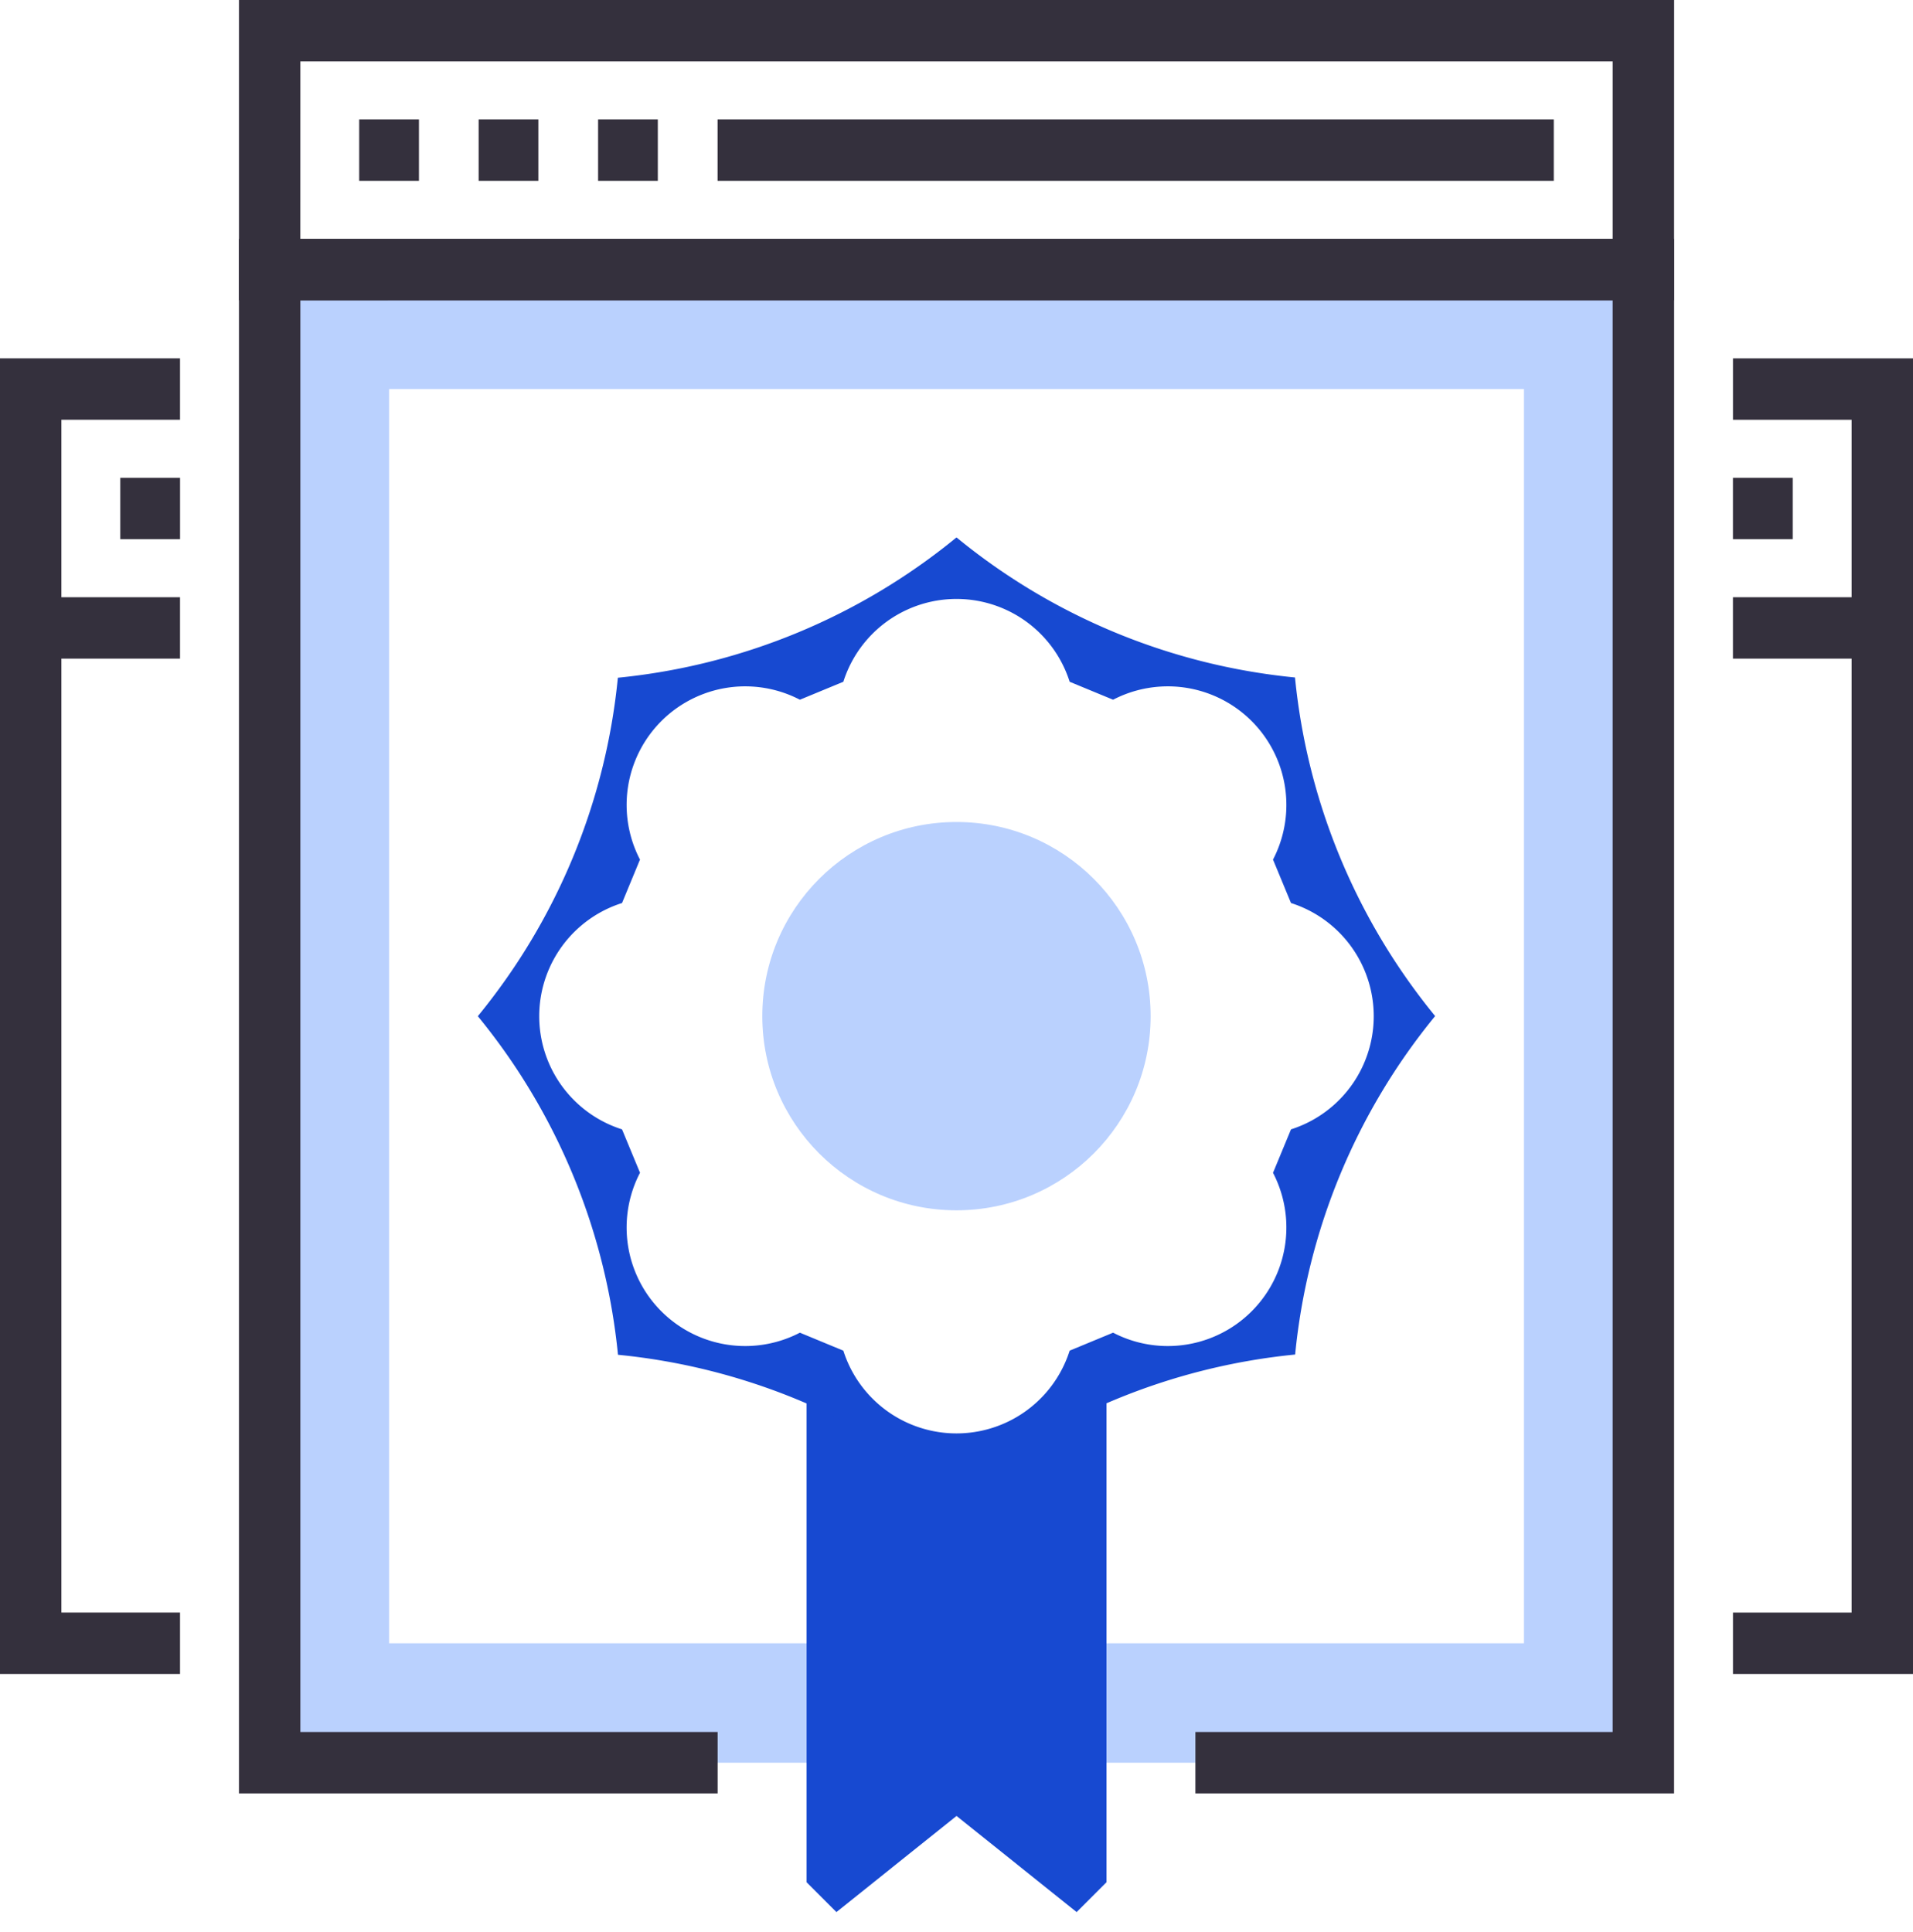
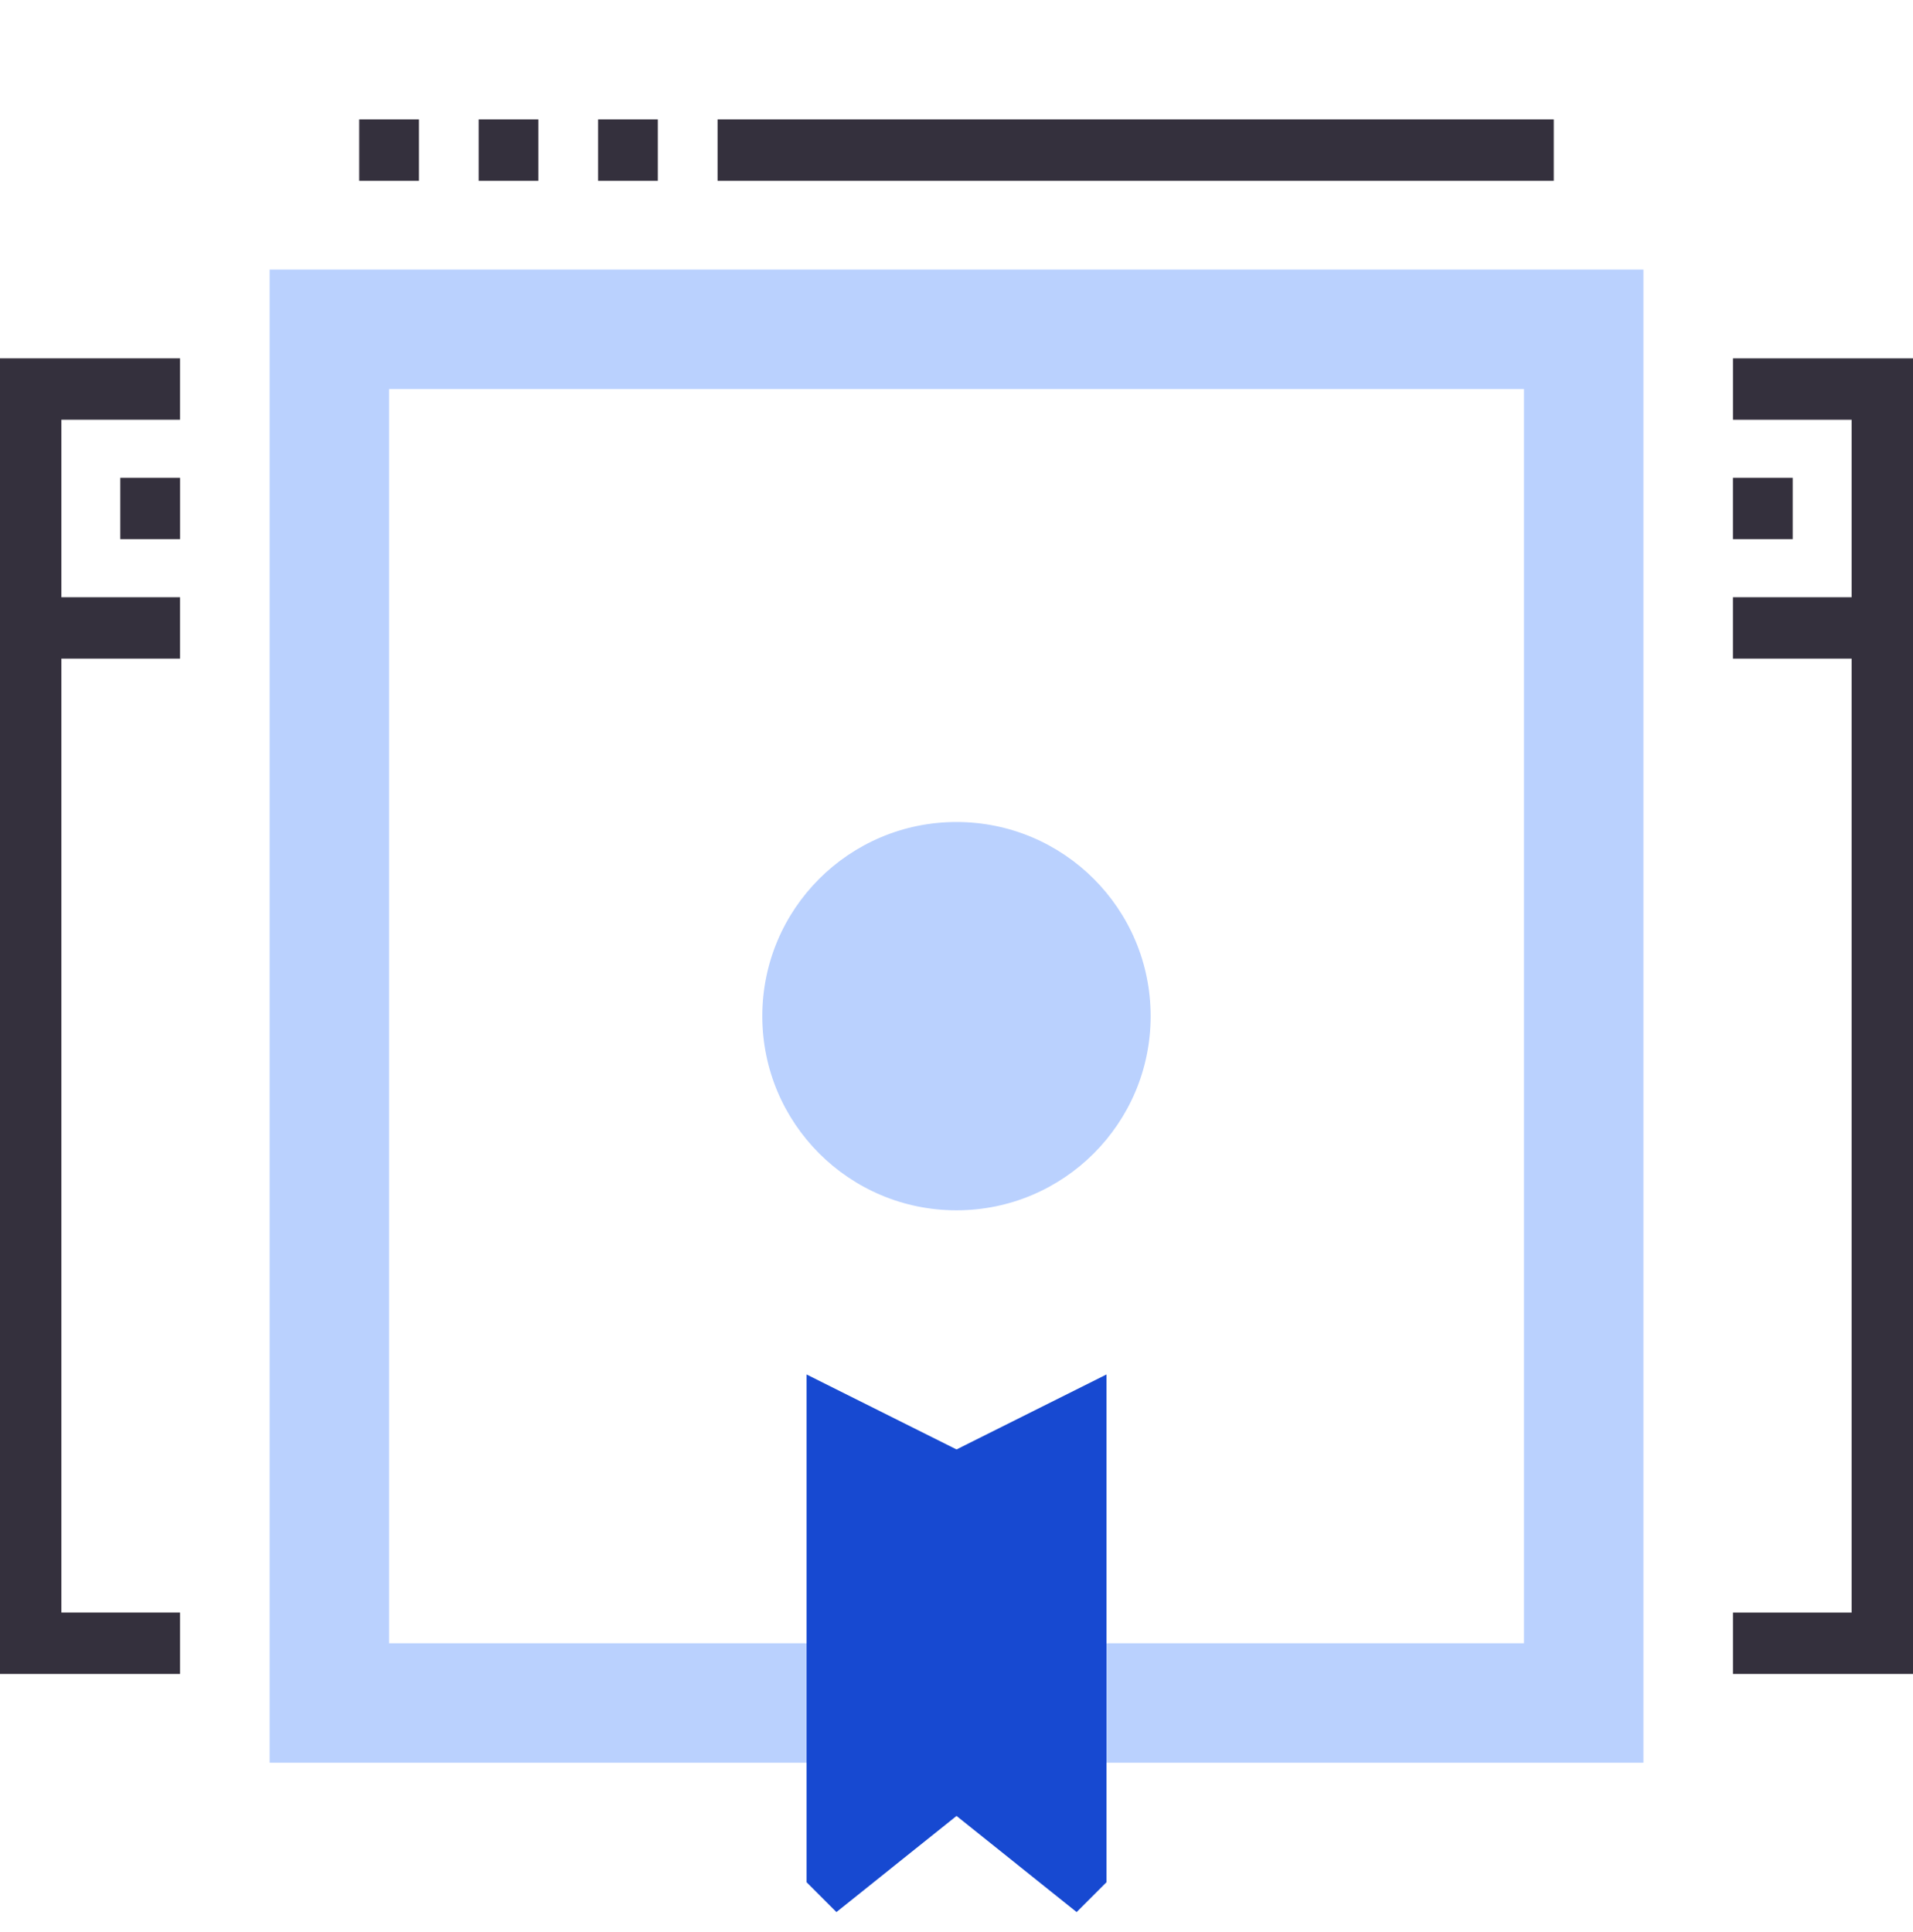
<svg xmlns="http://www.w3.org/2000/svg" width="65.438" height="66.081" viewBox="0 0 65.438 66.081">
  <g id="그룹_170092" data-name="그룹 170092" transform="translate(-2058.716 -1191.851)">
    <g id="그룹_170068" data-name="그룹 170068" transform="translate(2114.931 1204.11)">
      <g id="그룹_170065" data-name="그룹 170065" transform="translate(3.064)">
        <path id="패스_86670" data-name="패스 86670" d="M2121.322,1248.53h-6.158v-2.1h4.058v-40.805h-4.058v-2.1h6.158Z" transform="translate(-2115.163 -1203.524)" fill="#34303d" />
      </g>
      <g id="그룹_170066" data-name="그룹 170066" transform="translate(3.064 8.172)">
        <rect id="사각형_156093" data-name="사각형 156093" width="5.108" height="2.1" fill="#34303d" />
      </g>
      <g id="그룹_170067" data-name="그룹 170067" transform="translate(3.064 4.086)">
        <rect id="사각형_156094" data-name="사각형 156094" width="2.044" height="2.1" fill="#34303d" />
      </g>
    </g>
    <g id="그룹_170073" data-name="그룹 170073" transform="translate(2058.716 1204.11)">
      <g id="그룹_170070" data-name="그룹 170070">
        <path id="패스_86671" data-name="패스 86671" d="M2064.874,1248.53h-6.158v-45.006h6.158v2.1h-4.058v40.805h4.058Z" transform="translate(-2058.716 -1203.524)" fill="#34303d" />
      </g>
      <g id="그룹_170071" data-name="그룹 170071" transform="translate(1.05 8.172)">
        <rect id="사각형_156096" data-name="사각형 156096" width="5.108" height="2.1" fill="#34303d" />
      </g>
      <g id="그룹_170072" data-name="그룹 170072" transform="translate(4.115 4.086)">
        <rect id="사각형_156097" data-name="사각형 156097" width="2.044" height="2.1" fill="#34303d" />
      </g>
    </g>
    <g id="그룹_170081" data-name="그룹 170081" transform="translate(2066.888 1191.851)">
      <g id="그룹_170074" data-name="그룹 170074" transform="translate(1.05 9.223)">
        <path id="패스_86672" data-name="패스 86672" d="M2067.5,1200.633v51.078h46.992v-51.078Zm42.906,46.992h-38.82v-42.906h38.82Z" transform="translate(-2067.498 -1200.633)" fill="#bad1fe" />
      </g>
      <g id="그룹_170075" data-name="그룹 170075" transform="translate(0 8.172)">
-         <path id="패스_86673" data-name="패스 86673" d="M2115.591,1252.812h-16.374v-2.1h14.274v-48.979H2068.6v48.979h14.274v2.1H2066.5v-53.179h49.093Z" transform="translate(-2066.498 -1199.633)" fill="#34303d" />
-       </g>
+         </g>
      <g id="그룹_170076" data-name="그룹 170076">
-         <path id="패스_86674" data-name="패스 86674" d="M2115.591,1202.124H2066.5v-10.273h49.093Zm-46.992-2.1h44.892v-6.072H2068.6Z" transform="translate(-2066.498 -1191.851)" fill="#34303d" />
-       </g>
+         </g>
      <g id="그룹_170077" data-name="그룹 170077" transform="translate(4.115 4.086)">
        <rect id="사각형_156098" data-name="사각형 156098" width="2.044" height="2.1" fill="#34303d" />
      </g>
      <g id="그룹_170078" data-name="그룹 170078" transform="translate(8.201 4.086)">
        <rect id="사각형_156099" data-name="사각형 156099" width="2.043" height="2.1" fill="#34303d" />
      </g>
      <g id="그룹_170079" data-name="그룹 170079" transform="translate(12.287 4.086)">
        <rect id="사각형_156100" data-name="사각형 156100" width="2.043" height="2.1" fill="#34303d" />
      </g>
      <g id="그룹_170080" data-name="그룹 170080" transform="translate(16.374 4.086)">
        <rect id="사각형_156101" data-name="사각형 156101" width="28.604" height="2.1" fill="#34303d" />
      </g>
    </g>
    <g id="그룹_170091" data-name="그룹 170091" transform="translate(2075.061 1210.239)">
      <g id="그룹_170084" data-name="그룹 170084" transform="translate(11.244 28.633)">
        <path id="합치기_1" data-name="합치기 1" d="M2745.541,13169.642l-4.108,3.289-1.021-1.021v-17.37l5.129,2.565,5.129-2.565v17.37l-1.021,1.021Z" transform="translate(-2740.41 -13154.541)" fill="#1749d1" stroke="rgba(0,0,0,0)" stroke-width="1" />
      </g>
      <g id="그룹_170087" data-name="그룹 170087">
        <g id="그룹_170086" data-name="그룹 170086">
-           <path id="패스_86677" data-name="패스 86677" d="M2090.654,1242.108a21.576,21.576,0,0,0-11.58-4.79,21.612,21.612,0,0,0-4.794-11.583,21.583,21.583,0,0,0,4.79-11.578,21.624,21.624,0,0,0,11.584-4.8,21.564,21.564,0,0,0,11.579,4.791,21.628,21.628,0,0,0,4.794,11.583,21.569,21.569,0,0,0-4.789,11.579,21.613,21.613,0,0,0-11.584,4.794Zm-5.357-5.546,1.486.615a4.062,4.062,0,0,0,7.742,0l1.486-.615a4.056,4.056,0,0,0,5.47-5.469l.615-1.486a4.063,4.063,0,0,0,0-7.743l-.615-1.486a4.056,4.056,0,0,0-5.47-5.469l-1.486-.614a4.061,4.061,0,0,0-7.742,0l-1.486.614a4.056,4.056,0,0,0-5.47,5.469l-.614,1.486a4.062,4.062,0,0,0,0,7.743l.615,1.484a4.056,4.056,0,0,0,5.469,5.471Z" transform="translate(-2074.28 -1209.36)" fill="#1749d1" />
-         </g>
+           </g>
        <g id="그룹_170093" data-name="그룹 170093" transform="translate(9.731 9.732)">
          <circle id="타원_9491" data-name="타원 9491" cx="6.642" cy="6.642" r="6.642" fill="#bad1fe" />
        </g>
      </g>
    </g>
  </g>
</svg>